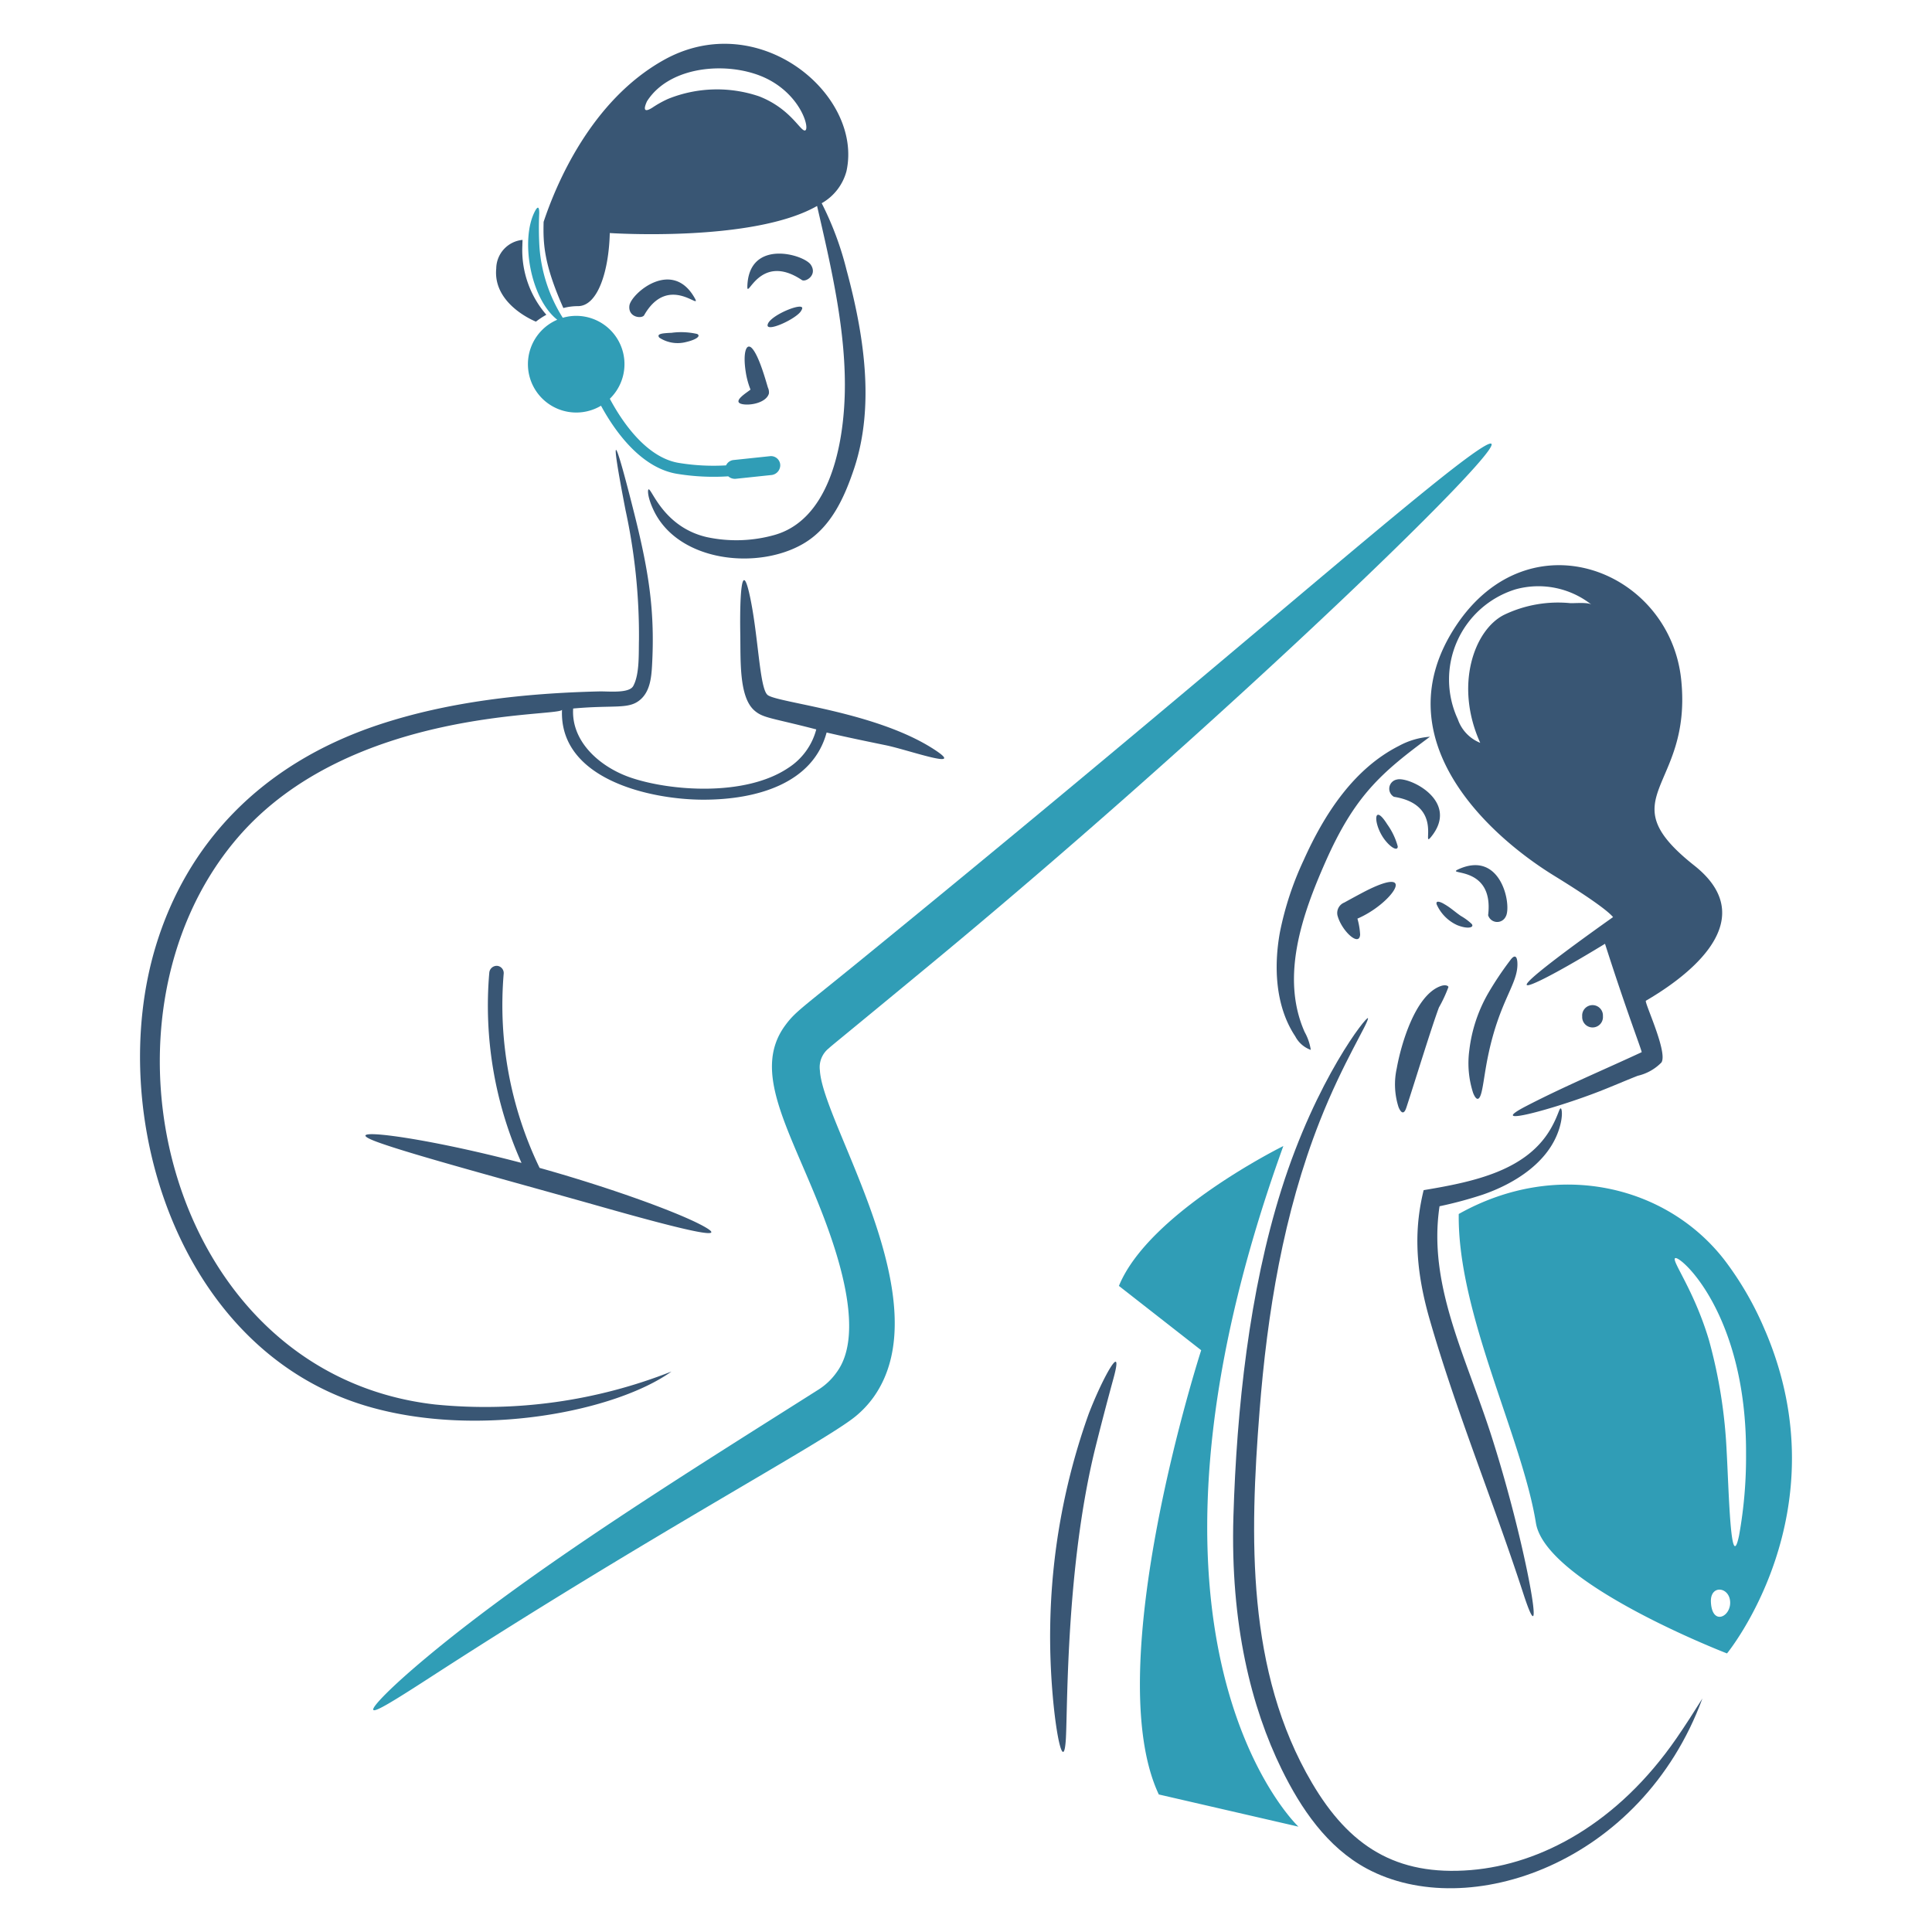
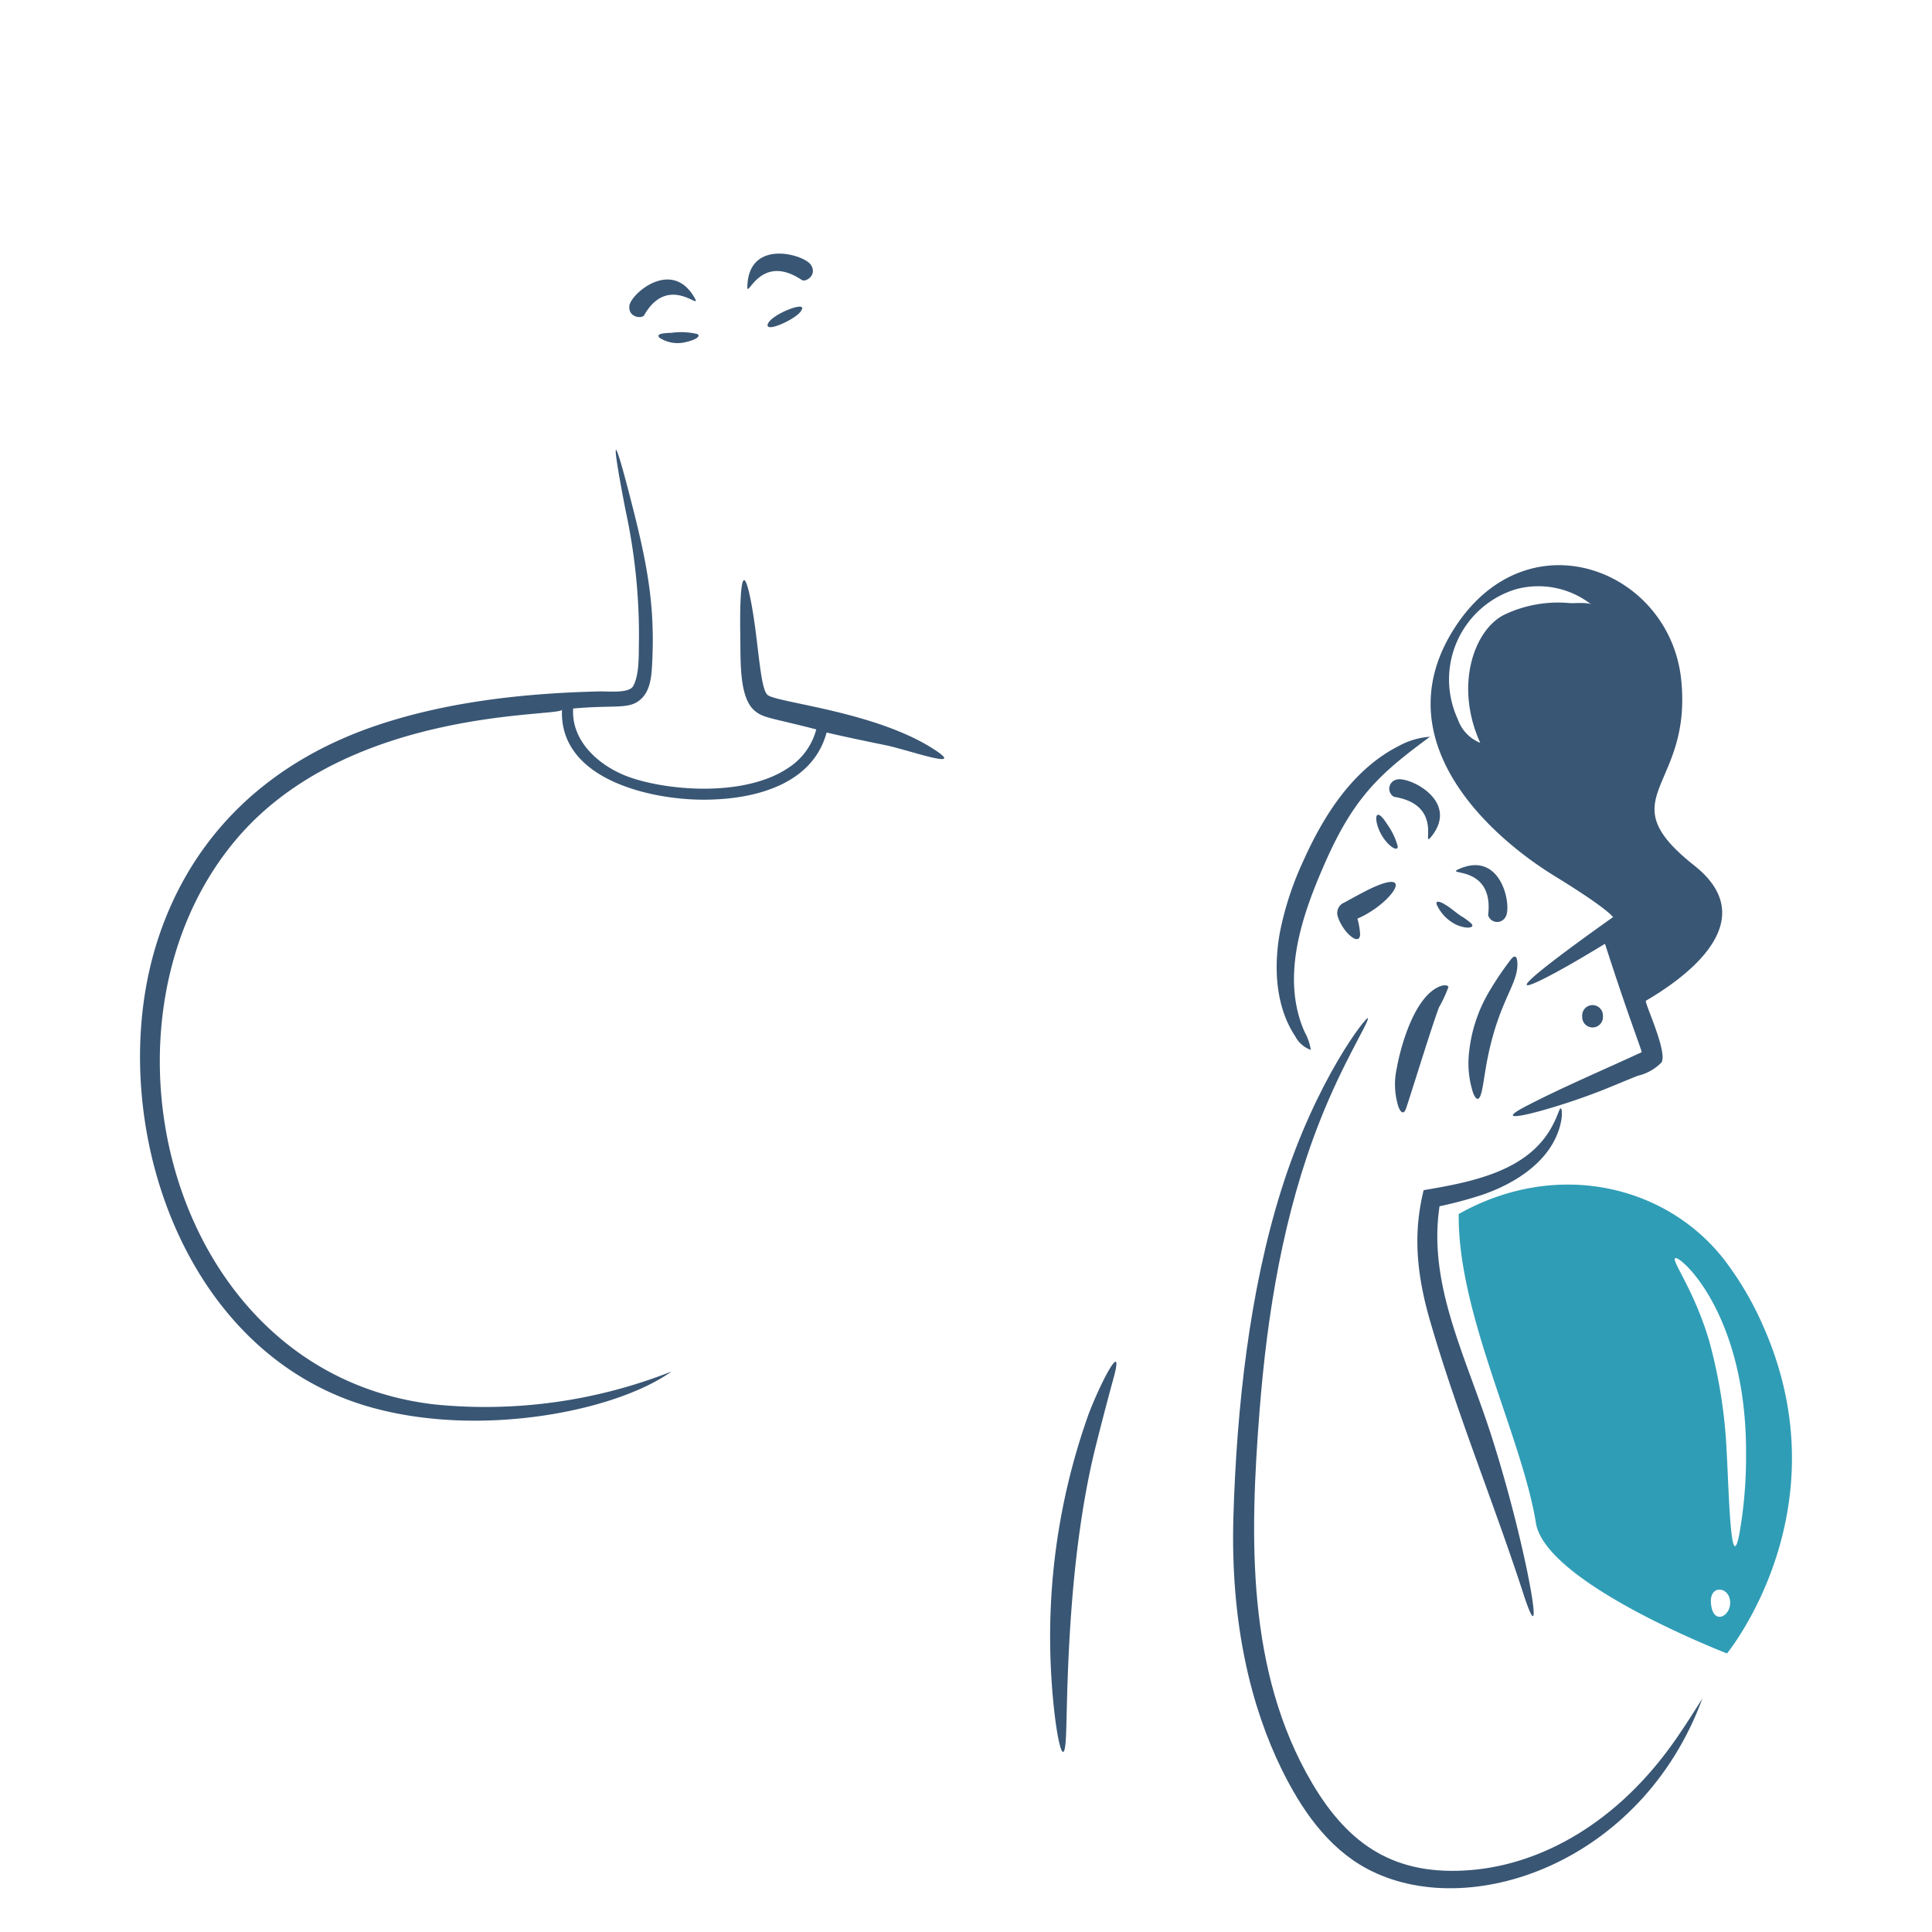
<svg xmlns="http://www.w3.org/2000/svg" viewBox="-0.5 -0.5 48 48" height="480" width="480">
  <desc>Contact 1 Streamline Illustration: https://streamlinehq.com</desc>
  <path d="M25.983 42.666c-.062 1.203-.423-.844-.391-2.741a16.4 16.4 0 0 1 .958-5.302c.353-.916.88-1.85.615-.881a79 79 0 0 0-.457 1.75c-.717 2.918-.683 6.363-.725 7.174" fill="#395674" />
-   <path d="M18.884 11.038a.23.23 0 0 0-.257-.204l-.901.095a.23.23 0 0 0-.187.133 5.3 5.3 0 0 1-1.148-.057c-.834-.12-1.45-1.053-1.74-1.598a1.199 1.199 0 0 0-1.169-2.012 3.8 3.8 0 0 1-.58-1.768 8 8 0 0 1-.005-.83c0-.157-.034-.19-.11-.042-.363.705-.109 2.165.558 2.689a1.201 1.201 0 1 0 1.087 2.136c.32.59.982 1.562 1.921 1.697a5.6 5.6 0 0 0 1.24.057.25.25 0 0 0 .181.062l.901-.095a.245.245 0 0 0 .209-.263m-8.667 30.117c-.987.639-1.443.917-1.445.815-.002-.09.444-.558 1.335-1.301 2.702-2.254 6.529-4.617 9.73-6.646a1.6 1.6 0 0 0 .453-.434c.682-.928.07-2.804-.319-3.833-.814-2.143-1.829-3.613-.958-4.787.247-.333.392-.41 1.797-1.554 7.503-6.116 12.006-10.048 14.365-11.938 4.83-3.87-3.858 4.785-12.51 11.942-2.335 1.931-2.5 2.055-2.575 2.127a.6.6 0 0 0-.22.548c.071 1.33 3.032 5.726 1.336 8.114a2.5 2.5 0 0 1-.458.487c-.817.662-5.107 2.948-10.531 6.46m21.167-13.182s-3.337 1.645-4.085 3.475l2.044 1.598s-2.545 7.862-1.053 11.037l3.47.8c-.004 0-4.838-4.557-.376-16.91" fill="#309db6" />
  <path d="M35.732 21.098c-.343.157.892-.118.74 1.14a.235.235 0 0 0 .438.033c.153-.262-.105-1.664-1.178-1.173m-1.525-2.231a.232.232 0 0 0-.076.429c1.252.2.677 1.292.916 1.006.745-.9-.545-1.516-.84-1.435m-.701 2.732c-.124.06-.446.235-.606.324a.28.28 0 0 0-.171.319c.1.384.544.795.563.477a1.8 1.8 0 0 0-.067-.396c.847-.363 1.498-1.314.281-.724m2.97 2.574a3.7 3.7 0 0 0-.472 1.426 2.4 2.4 0 0 0 .096 1.057c.076.186.147.195.2.01s.087-.534.172-.94c.285-1.372.738-1.769.728-2.284-.004-.205-.076-.23-.181-.081a8 8 0 0 0-.543.812M34.44 27.02c.231-.706.619-1.978.81-2.49a3.4 3.4 0 0 0 .235-.505c.005-.028-.068-.073-.2-.023-.628.231-.979 1.458-1.082 2.035a1.85 1.85 0 0 0 .043.968c.071.171.142.176.194.014" fill="#395674" />
  <path d="M41.153 42.685c-1.462 2.12-3.371 3.132-5.106 3.276-1.872.155-3.03-.604-3.948-2.16-1.639-2.778-1.549-6.136-1.306-9.24.19-2.44.594-4.918 1.497-7.208.577-1.464 1.216-2.448 1.197-2.556-.016-.084-1.286 1.51-2.15 4.254-.8 2.538-1.112 5.444-1.193 8.119-.08 2.682.447 4.752 1.197 6.284.475.968 1.125 1.94 2.122 2.474 2.505 1.343 6.818-.113 8.333-4.23-.209.334-.42.663-.643.987" fill="#395674" />
  <path d="M35.265 29.469a10 10 0 0 0 1.078-.29c.78-.27 1.626-.792 1.892-1.626.105-.33.067-.51.043-.515-.038-.009-.06.158-.224.457-.595 1.093-1.945 1.367-3.184 1.574-.208.854-.252 1.814.147 3.203.66 2.297 1.588 4.539 2.327 6.813.595 1.833.1-1.125-.782-3.885-.65-2.033-1.59-3.772-1.297-5.731m-3.199-3.885a1.3 1.3 0 0 0-.152-.443c-.611-1.375-.052-2.941.515-4.224.734-1.663 1.4-2.227 2.598-3.113a1.9 1.9 0 0 0-.772.228c-1.12.567-1.852 1.692-2.365 2.837a7.8 7.8 0 0 0-.591 1.793c-.155.854-.115 1.84.381 2.585a.7.7 0 0 0 .386.337m6.744-.838a.258.258 0 1 0 .514 0 .258.258 0 1 0-.515 0m-3.615-2.776a1.02 1.02 0 0 0 .51.515c.28.111.434.053.357-.033a1.4 1.4 0 0 0-.267-.196c-.138-.094-.266-.214-.414-.295-.043-.029-.224-.12-.186.01" fill="#395674" />
  <path d="M34.226 20.526a1.7 1.7 0 0 0-.262-.548c-.36-.574-.351.035-.038.414.168.204.307.244.3.134m3.891.734c1.063.654 1.373.92 1.459 1.025-.026.02-3.175 2.233-1.798 1.569.348-.168.911-.487 1.598-.906.554 1.73.911 2.637.911 2.693-.954.444-1.935.855-2.87 1.34-1.068.553.696.072 1.821-.367.32-.125.63-.26.949-.386a1.2 1.2 0 0 0 .59-.33c.168-.247-.433-1.506-.385-1.535.748-.437 3.031-1.912 1.201-3.36-2.169-1.717-.043-1.888-.324-4.615s-3.776-4.1-5.602-1.33.775 5.173 2.45 6.202m-1.84-3.304a.97.97 0 0 1-.558-.587 2.344 2.344 0 0 1 1.434-3.227 2.13 2.13 0 0 1 1.888.381c-.08-.066-.42-.033-.529-.038a3.1 3.1 0 0 0-1.645.291c-.74.373-1.238 1.75-.591 3.18Z" fill="#395674" />
  <path d="M43.36 32.573a8 8 0 0 0-1.005-1.754c-1.425-1.857-4.152-2.538-6.613-1.158-.034 2.467 1.572 5.538 1.917 7.675.242 1.507 4.748 3.243 4.748 3.243s2.871-3.496.954-8.006M42.007 39.3c-.019-.43.446-.38.477-.019.034.384-.449.627-.477.02m.701-1.659c-.211 1.02-.254-1.09-.31-2.088a12.5 12.5 0 0 0-.438-2.755c-.372-1.252-.945-1.988-.84-2.041.133-.066 1.778 1.398 1.76 4.868a11 11 0 0 1-.172 2.016" fill="#309db6" />
  <path d="M22.736 18.137c-1.443-.955-3.904-1.172-4.162-1.368-.211-.16-.23-1.538-.462-2.541-.193-.828-.235.143-.22 1.02.011.66-.034 1.558.344 1.898.22.197.415.183 1.544.476a1.63 1.63 0 0 1-.7.959c-1.068.715-2.923.572-3.9.242-.763-.257-1.493-.89-1.44-1.72 1.032-.094 1.379.029 1.668-.22.239-.205.274-.543.291-.834.075-1.332-.07-2.305-.429-3.743-.512-2.046-.638-2.245-.229-.133a14.7 14.7 0 0 1 .334 3.213c-.01.33.021.862-.143 1.159-.105.188-.617.128-.84.133-1.84.044-3.748.249-5.501.834-2.934.982-4.749 2.968-5.516 5.479-1.272 4.163.531 10.07 5.264 11.451 2.753.804 6.163.122 7.544-.867a12.6 12.6 0 0 1-5.866.82c-6.645-.748-8.802-9.541-4.92-14.074 2.807-3.278 8.066-3.001 8.066-3.19-.076 1.731 2.193 2.237 3.514 2.237s2.717-.4 3.06-1.669c.487.114.973.214 1.464.315.553.112 2.01.636 1.235.123M19.646 6.08c-.167-.258-1.536-.658-1.578.525-.013.376.298-.855 1.354-.148.092.061.392-.12.224-.377m-4.509 1.016c-.034.295.313.329.367.235.601-1.05 1.44-.096 1.259-.42-.564-1.012-1.593-.106-1.626.185m1.058.672c-.238.01-.391.023-.315.12a.83.83 0 0 0 .668.109c.257-.06.37-.151.272-.2a1.8 1.8 0 0 0-.625-.03m2.384-.223c-.107.257.75-.135.834-.339.158-.248-.733.095-.834.338" fill="#395674" />
-   <path d="M16.9 29.923c-.634-.33-2.255-.92-3.994-1.407a9.3 9.3 0 0 1-.892-4.824.18.18 0 0 0-.162-.196.187.187 0 0 0-.195.162 9.55 9.55 0 0 0 .8 4.734c-2.614-.688-4.661-.915-3.585-.52.864.318 3.36.984 5.56 1.607 2.192.622 3.29.871 2.469.444M12.815 7.491a2 2 0 0 1 .259-.171 2.45 2.45 0 0 1-.596-1.721c0-.047.004-.096.004-.139a.723.723 0 0 0-.653.71c-.088.902.986 1.321.986 1.321m.682-.338a1.4 1.4 0 0 1 .362-.047c.496 0 .768-.877.791-1.816 0 0 3.557.238 5.15-.673.344 1.493.739 3.158.686 4.729-.046 1.37-.436 3.08-1.75 3.447a3.5 3.5 0 0 1-1.673.052c-1.058-.242-1.36-1.177-1.445-1.187-.028-.01-.043.167.115.506.604 1.297 2.58 1.507 3.718.848.692-.4 1.026-1.144 1.27-1.873.525-1.583.234-3.367-.191-4.94a7.8 7.8 0 0 0-.615-1.65 1.3 1.3 0 0 0 .615-.795c.421-1.904-2.183-4.085-4.544-2.76-1.811 1.015-2.674 3.098-2.98 4.018-.014.533.003 1.044.49 2.14m2.078-5.135c.596-.936 2.162-1.005 3.042-.529.814.44 1.01 1.237.882 1.254-.116.015-.36-.546-1.14-.849a3.25 3.25 0 0 0-2.255.062 2.6 2.6 0 0 0-.396.22c-.183.115-.237.071-.133-.158" fill="#395674" />
-   <path d="M17.945 9.541c.201.04.59-.036.658-.262a.27.27 0 0 0-.024-.148c-.059-.195-.223-.791-.395-.977-.14-.151-.231.1-.158.576a2 2 0 0 0 .12.449c-.074.066-.484.305-.201.362" fill="#395674" />
</svg>